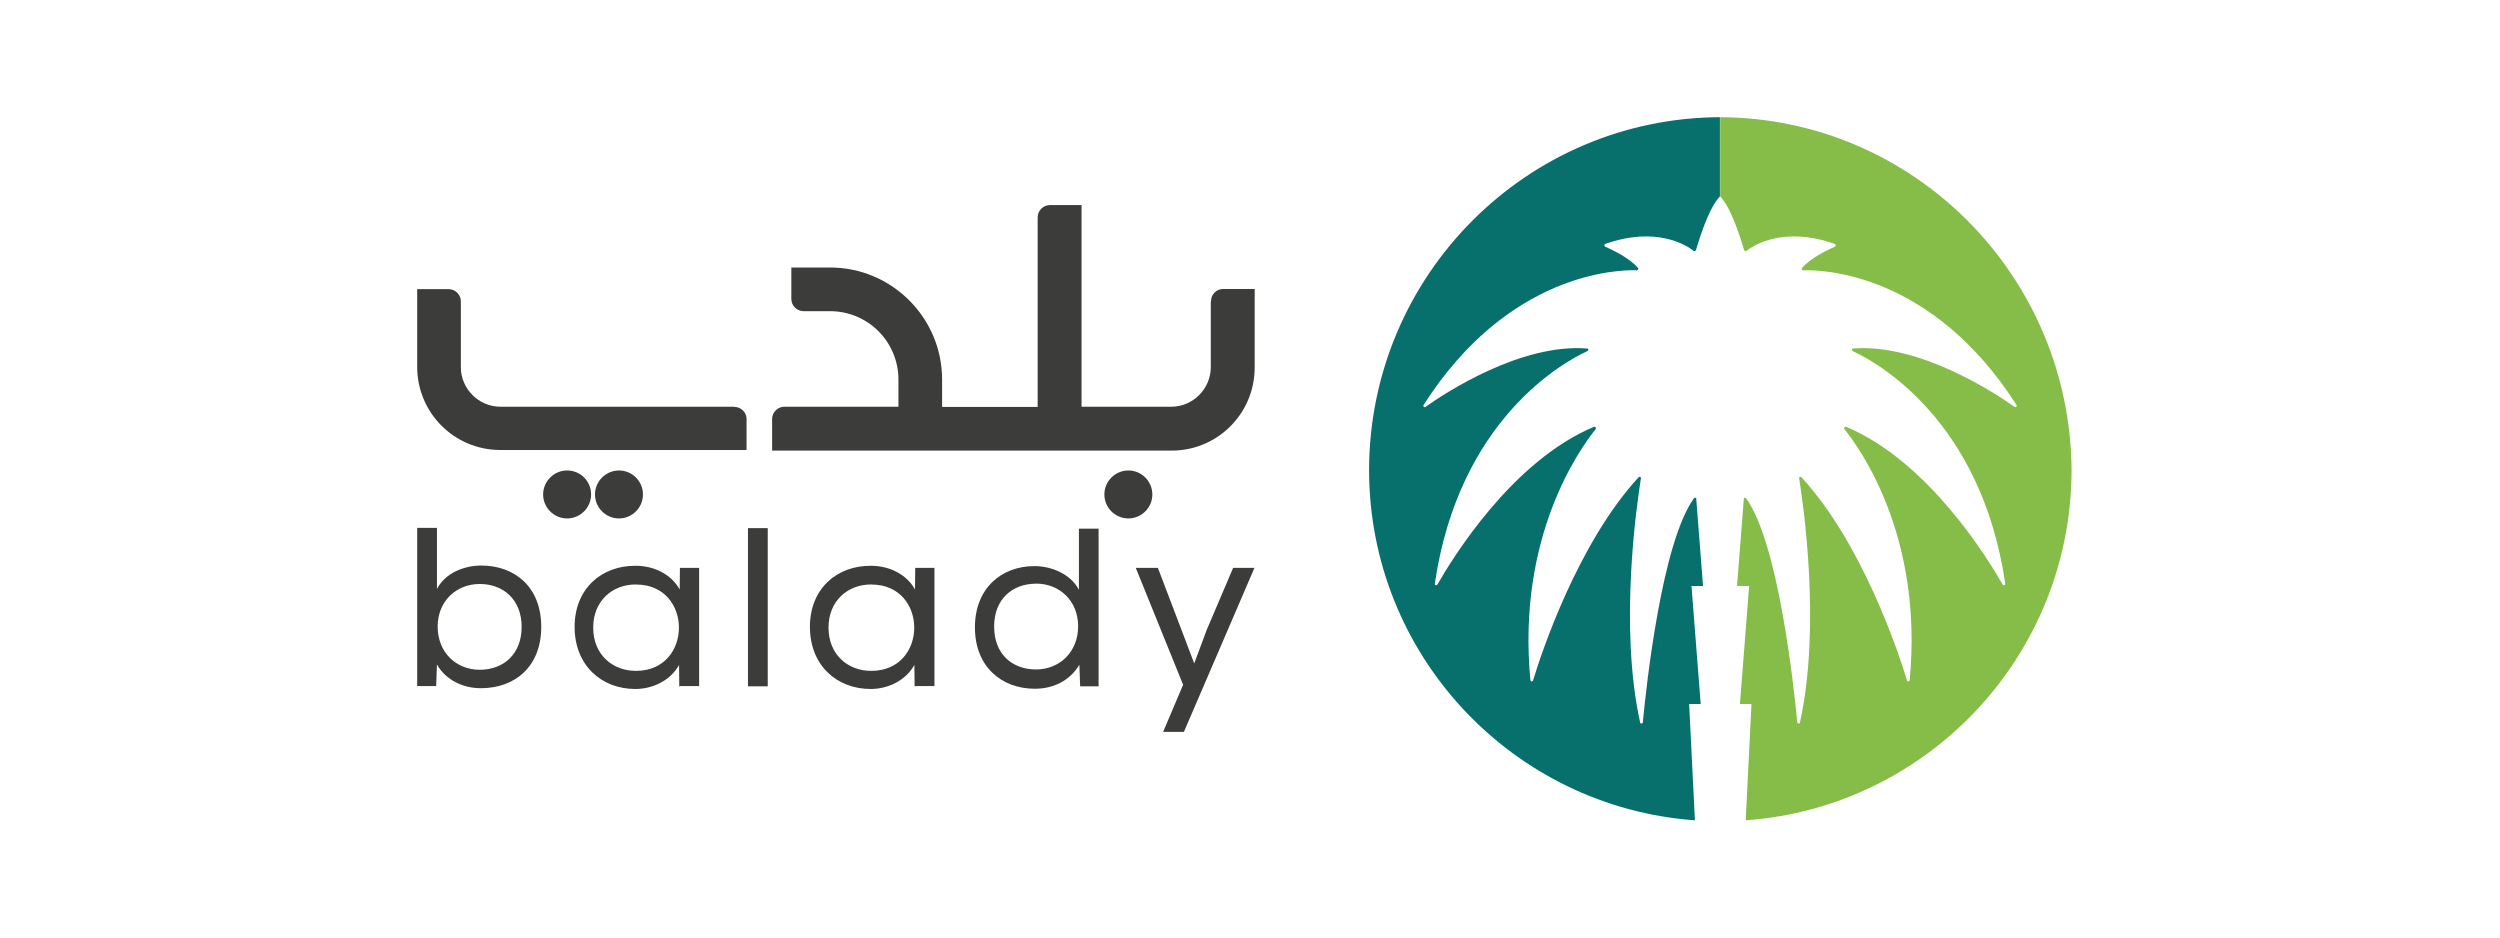
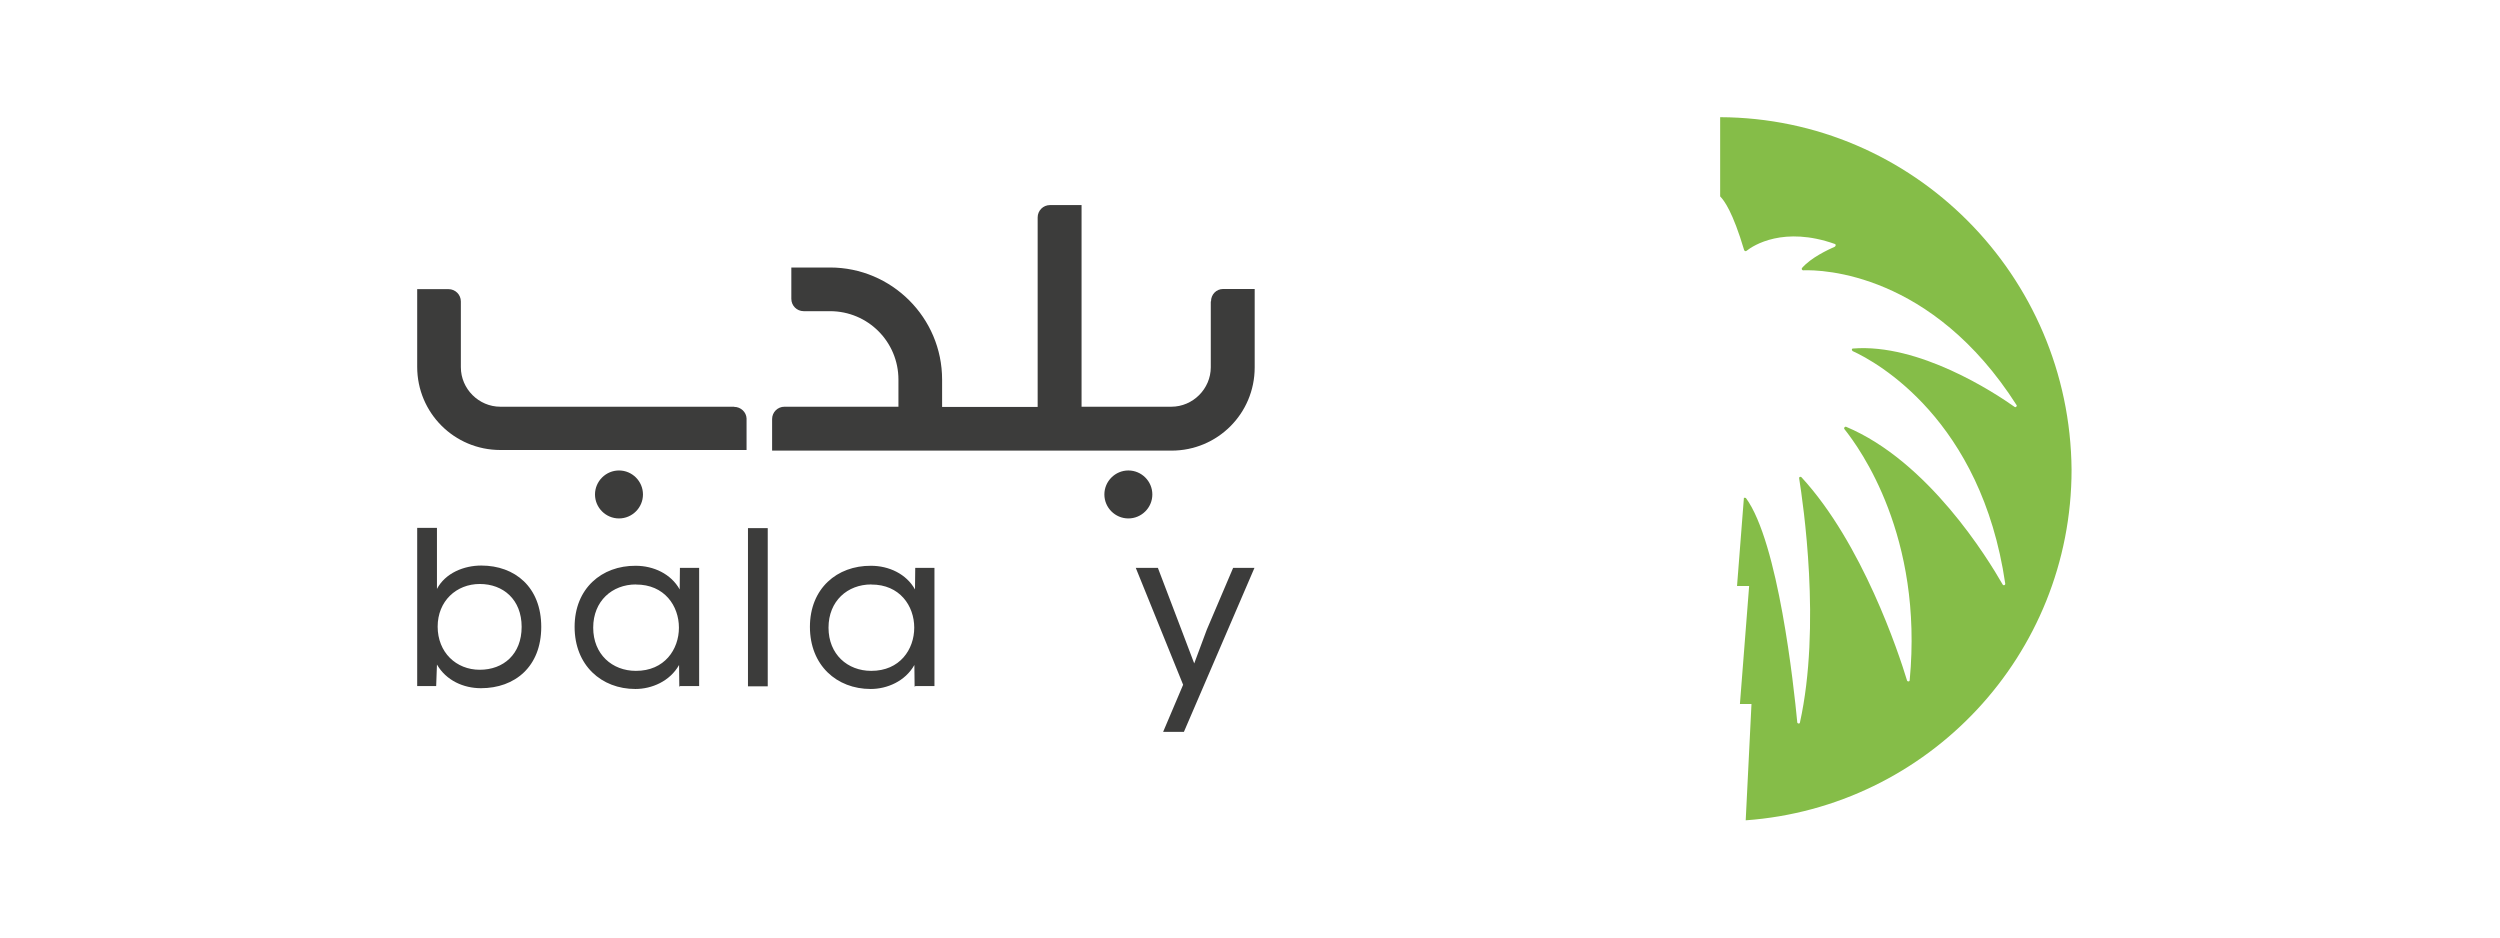
<svg xmlns="http://www.w3.org/2000/svg" id="Layer_1" data-name="Layer 1" viewBox="0 0 320 120">
  <defs>
    <style>      .cls-1 {        fill: #fff;      }      .cls-2 {        fill: #07706d;      }      .cls-3 {        fill: #3c3c3b;      }      .cls-4 {        fill: #85bd48;      }    </style>
  </defs>
  <rect class="cls-1" x="-145" y="-464.78" width="1982.22" height="935.11" />
  <g>
    <path class="cls-3" d="M154.98,38.59v8.42c0,2.76-2.29,5.05-5.05,5.05h-11.49v-25.81h-4.04c-.88,0-1.58.71-1.58,1.58v24.26h-12.23v-3.5c0-7.92-6.44-14.35-14.35-14.35h-4.95v4.01c0,.88.71,1.58,1.58,1.58h3.37c4.85,0,8.76,3.91,8.76,8.76v3.47h-14.59c-.88,0-1.58.71-1.58,1.58v4.04h51.12c5.9,0,10.65-4.75,10.65-10.65v-10.04h-4.04c-.88,0-1.55.71-1.55,1.58" />
    <path class="cls-3" d="M93.96,52.06h-29.92c-2.76,0-5.05-2.29-5.05-5.05v-8.42c0-.88-.71-1.58-1.58-1.58h-4.01v9.94c0,5.9,4.75,10.65,10.65,10.65h31.51v-4.04c-.03-.81-.74-1.48-1.58-1.48" />
    <path class="cls-3" d="M144.43,60.22c-1.68,0-3.07,1.38-3.07,3.07s1.38,3.07,3.07,3.07,3.07-1.38,3.07-3.07-1.38-3.07-3.07-3.07" />
    <path class="cls-3" d="M79.23,60.22c-1.68,0-3.07,1.38-3.07,3.07s1.38,3.07,3.07,3.07,3.07-1.38,3.07-3.07-1.38-3.07-3.07-3.07" />
-     <path class="cls-3" d="M72.59,60.22c-1.68,0-3.07,1.38-3.07,3.07s1.38,3.07,3.07,3.07,3.07-1.38,3.07-3.07-1.35-3.07-3.07-3.07" />
    <path class="cls-3" d="M55.91,75.42c1.08-2.09,3.5-3.03,5.69-3.03,4.31,0,7.68,2.76,7.68,7.85s-3.37,7.85-7.72,7.85c-2.22,0-4.45-.98-5.63-3.03l-.1,2.76h-2.43v-20.25h2.53v7.85h-.03ZM56.02,80.2c0,3.3,2.36,5.53,5.39,5.53s5.36-1.99,5.36-5.49-2.36-5.49-5.36-5.49-5.39,2.19-5.39,5.46" />
    <path class="cls-3" d="M86.95,87.88l-.03-2.76c-1.18,2.09-3.5,3.07-5.59,3.07-4.35,0-7.78-3.03-7.78-7.95s3.47-7.85,7.82-7.82c2.29,0,4.52,1.04,5.63,3.03l.03-2.76h2.46v15.13h-2.43l-.1.07ZM81.39,74.81c-3.03,0-5.46,2.12-5.46,5.53s2.43,5.53,5.46,5.53c7.35.03,7.35-11.09,0-11.05h0Z" />
    <rect class="cls-3" x="95.74" y="67.6" width="2.53" height="20.25" />
    <path class="cls-3" d="M117.07,87.88l-.03-2.76c-1.18,2.09-3.5,3.07-5.59,3.07-4.35,0-7.78-3.03-7.78-7.95s3.47-7.85,7.82-7.82c2.29,0,4.52,1.04,5.63,3.03l.03-2.76h2.46v15.13h-2.43l-.1.07ZM111.51,74.81c-3.03,0-5.46,2.12-5.46,5.53s2.43,5.53,5.46,5.53c7.35.03,7.35-11.09,0-11.05h0Z" />
-     <path class="cls-3" d="M140.62,67.6v20.25h-2.36l-.1-2.76c-1.25,2.09-3.4,3.07-5.69,3.07-4.31,0-7.68-2.86-7.68-7.85s3.37-7.85,7.62-7.85c2.12,0,4.62.98,5.69,3.03v-7.82h2.53v-.07ZM132.61,74.71c-2.97,0-5.36,1.92-5.36,5.49s2.36,5.49,5.36,5.49,5.39-2.22,5.39-5.53-2.43-5.46-5.39-5.46h0Z" />
    <polygon class="cls-3" points="157.84 72.69 154.47 80.6 152.86 84.92 151.21 80.57 148.21 72.69 145.38 72.69 151.44 87.65 148.88 93.68 151.54 93.68 160.57 72.69 157.84 72.69" />
-     <path class="cls-2" d="M220.15,15v10.14c-.51.51-1.62,1.99-3.07,6.87-.03.1-.2.2-.3.1-.88-.71-4.78-3.2-11.32-.88-.13.03-.13.24,0,.34.88.4,3.03,1.38,4.21,2.73.1.1,0,.3-.13.3-2.46-.1-16.51.3-27.33,17.25-.1.13.1.34.24.24,2.66-1.89,12.27-8.15,20.69-7.48.2,0,.24.24.03.34-3.03,1.38-16.44,8.76-19.51,29.75-.03.2.24.3.34.1,1.89-3.3,9.5-15.77,20.05-20.18.13-.03.3.13.2.3-2.02,2.53-10.11,13.71-8.36,32.15,0,.2.3.2.34.03,1.08-3.57,5.73-17.56,13.51-26.01.13-.13.34-.03.3.13-.51,3.2-2.83,18.94-.1,31.27.03.2.34.13.34-.03.44-4.65,2.43-23.05,6.57-28.71.03-.03.1-.03.13-.03h.13l.88,11.29h-1.48l1.18,15.1h-1.48l.74,14.89c-23.32-1.68-41.71-21.13-41.71-44.88.07-24.87,20.15-45.02,44.92-45.12" />
    <path class="cls-4" d="M220.18,15v10.14c.51.51,1.62,1.99,3.07,6.87.03.1.2.2.3.1.88-.71,4.78-3.2,11.32-.88.13.03.13.24,0,.34-.88.4-3.03,1.38-4.21,2.73-.1.1,0,.3.13.3,2.46-.1,16.51.3,27.33,17.25.1.13-.1.34-.24.24-2.66-1.89-12.27-8.15-20.69-7.48-.2,0-.2.24-.03.34,3.03,1.38,16.44,8.76,19.51,29.75.03.2-.24.3-.34.1-1.89-3.3-9.5-15.77-20.05-20.18-.13-.03-.3.13-.2.3,2.02,2.53,10.11,13.71,8.36,32.15,0,.2-.3.2-.34.03-1.08-3.57-5.73-17.56-13.51-26.01-.13-.13-.34-.03-.3.13.51,3.2,2.83,18.94.1,31.27-.03.2-.34.13-.34-.03-.44-4.65-2.43-23.05-6.57-28.71-.03-.03-.1-.03-.13-.03h-.13l-.88,11.29h1.55l-1.18,15.1h1.48l-.74,14.89c23.32-1.68,41.71-21.13,41.71-44.88-.2-24.87-20.25-45.02-44.98-45.12" />
  </g>
</svg>